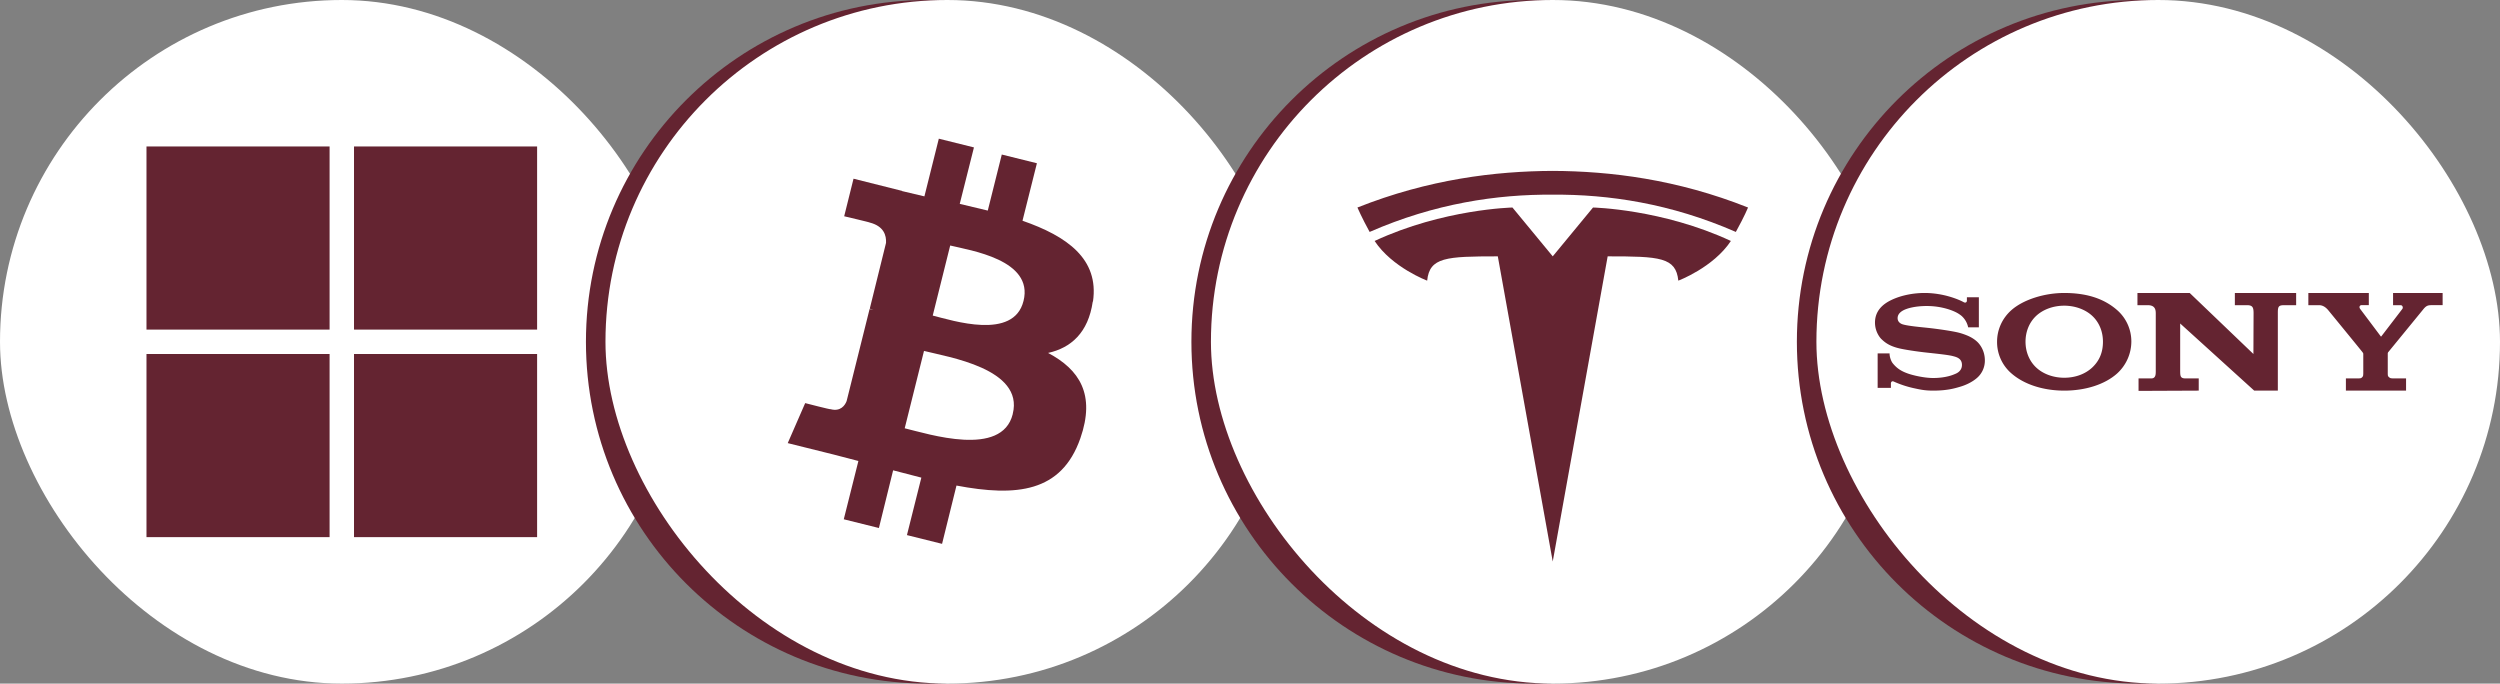
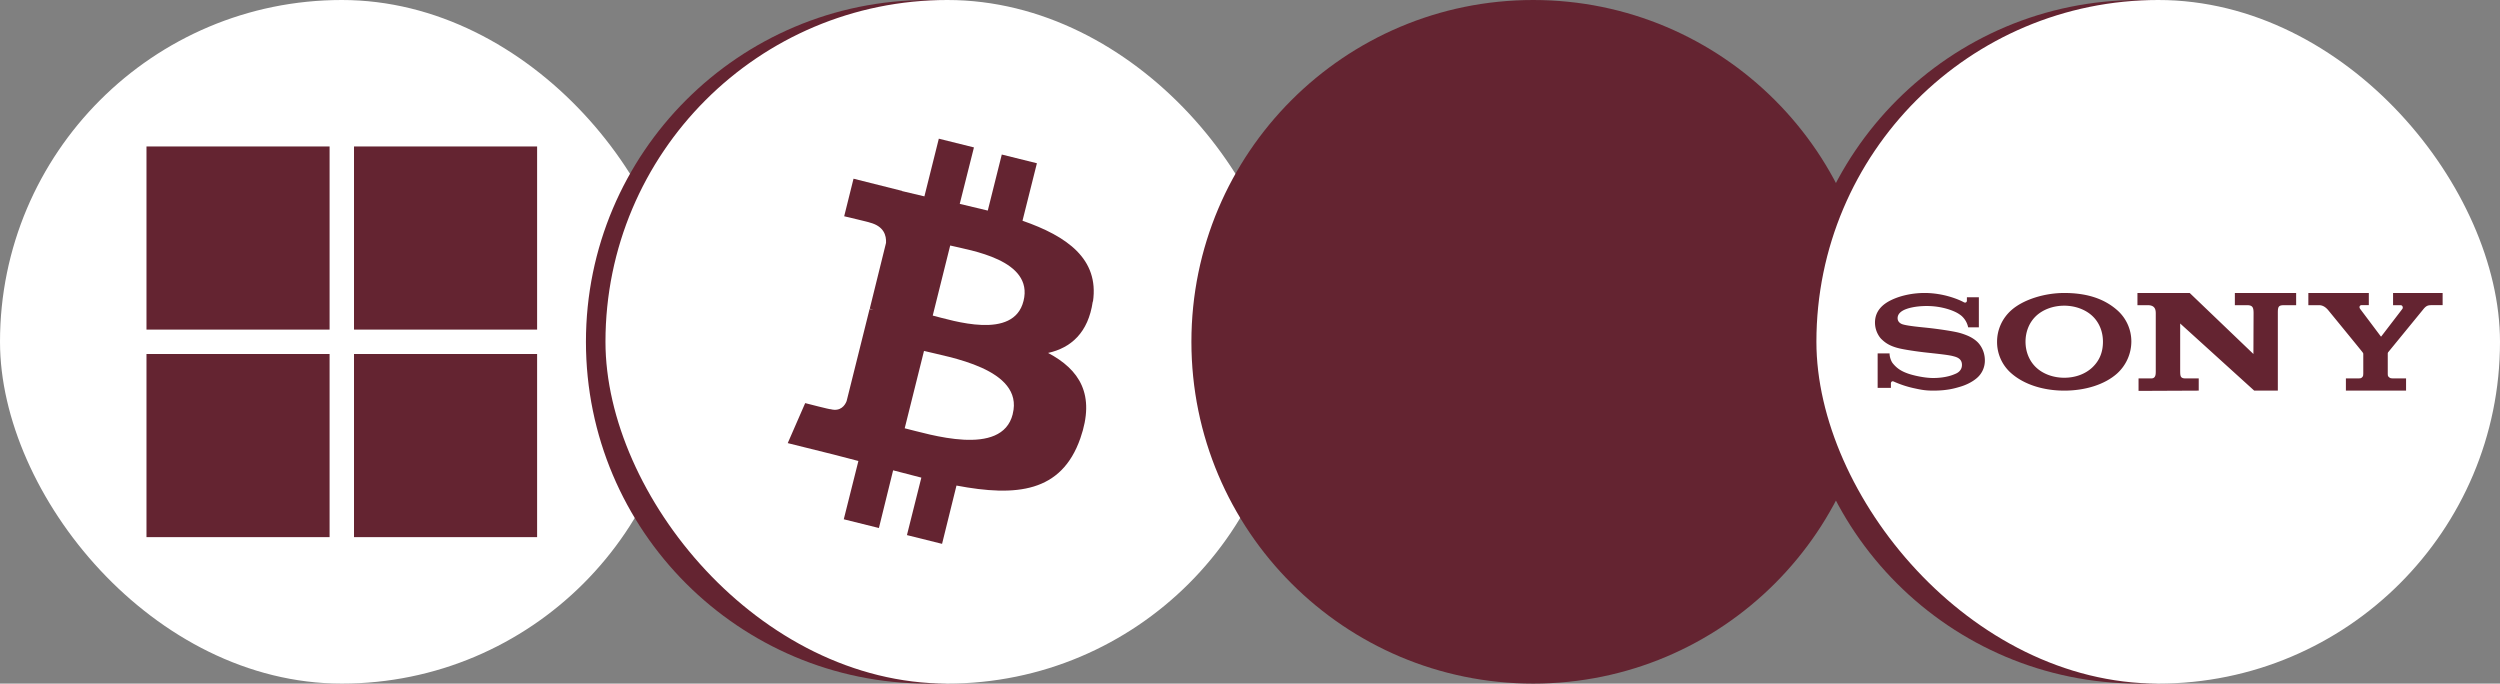
<svg xmlns="http://www.w3.org/2000/svg" width="256" height="70" fill="none">
  <rect width="100%" height="100%" fill="#808080" stroke="none" />
  <g clip-path="url(#clip0_51_1195)">
-     <path d="M0 0h70v70H0V0z" fill="#fff" />
+     <path d="M0 0h70v70H0V0" fill="#fff" />
    <path d="M15 15h18.75v18.75H15V15zm21.25 0H55v18.75H36.25V15zm0 21.25H55V55H36.25V36.25zm-21.25 0h18.75V55H15V36.25z" fill="#642431" />
  </g>
  <circle cx="95" cy="35" r="35" fill="#642431" />
  <g clip-path="url(#clip1_51_1195)">
    <path d="M62 0h70v70H62V0z" fill="#fff" />
    <path d="M111.92 30.88c.644-4.367-2.662-6.696-7.216-8.277l1.475-5.886-3.596-.894-1.435 5.74-2.87-.687 1.454-5.781-3.597-.894-1.476 5.907-2.288-.542v-.02l-4.97-1.248-.957 3.847s2.662.625 2.62.645c1.456.375 1.706 1.331 1.665 2.08l-1.665 6.738.375.125-.395-.084-2.35 9.421c-.166.438-.625 1.102-1.643.831.041.063-2.6-.623-2.6-.623l-1.787 4.097 4.678 1.164 2.558.666-1.498 5.969 3.598.894 1.456-5.907 2.89.749-1.475 5.885 3.597.895 1.476-5.969c6.135 1.164 10.752.708 12.687-4.846 1.559-4.47-.083-7.029-3.307-8.734 2.35-.52 4.117-2.08 4.575-5.262h.021v.001zm-8.215 11.521c-1.102 4.471-8.63 2.038-11.063 1.455l1.976-7.922c2.432.623 10.252 1.809 9.087 6.446v.021zm1.103-11.584c-.999 4.056-7.28 1.997-9.297 1.498L97.3 25.14c2.038.5 8.569 1.456 7.509 5.677z" fill="#642431" />
  </g>
  <circle cx="157" cy="35" r="35" fill="#642431" />
  <g clip-path="url(#clip2_51_1195)">
    <path d="M124 0h70v70h-70V0z" fill="#fff" />
    <path d="M159 57.5l5.625-31.25c5.334 0 6.993.09 7.235 2.488 0 0 3.579-1.34 5.383-4.063-7.042-3.275-14.118-3.425-14.118-3.425l-4.125 5-4.125-5s-7.075.148-14.116 3.425c1.802 2.721 5.382 4.063 5.382 4.063.244-2.4 1.937-2.484 7.234-2.488L159 57.5z" fill="#642431" />
-     <path d="M159 19.934c5.692-.044 12.08.896 18.75 3.816.891-1.613 1.25-2.5 1.25-2.5-7.291-2.898-14.12-3.725-20-3.75-5.881.025-12.709.852-20 3.75 0 0 .455 1.054 1.25 2.5 6.669-2.92 13.057-3.86 18.75-3.816z" fill="#642431" />
  </g>
  <circle cx="219" cy="35" r="35" fill="#642431" />
  <g clip-path="url(#clip3_51_1195)">
    <path d="M186 0h70v70h-70V0z" fill="#fff" />
    <path d="M211.379 40c-2.123 0-4.093-.617-5.408-1.763a4.24 4.24 0 01-1.471-3.245c0-1.193.498-2.376 1.471-3.237 1.222-1.078 3.378-1.754 5.408-1.754 2.247 0 4.045.549 5.42 1.758a4.263 4.263 0 011.451 3.232 4.439 4.439 0 01-1.45 3.247C215.517 39.39 213.507 40 211.379 40l-.001-1.319c1.127 0 2.172-.377 2.902-1.081.725-.7 1.062-1.559 1.062-2.609 0-1.006-.365-1.947-1.062-2.614-.72-.687-1.791-1.075-2.902-1.075-1.115 0-2.186.383-2.907 1.075-.693.667-1.058 1.61-1.058 2.613 0 1.001.368 1.945 1.058 2.61.721.696 1.788 1.081 2.907 1.081l.001 1.319zm-17.635-9.313c1.039-.48 2.262-.687 3.337-.687 1.9.003 3.448.642 3.997.94.217.124.333-.026.333-.141v-.358h1.225v3.075h-1.097a2.149 2.149 0 00-.679-1.172 3.15 3.15 0 00-.689-.425c-.654-.3-1.681-.588-2.895-.583-1.025 0-2.01.197-2.497.513-.308.197-.463.442-.463.732 0 .408.34.575.506.628.55.175 1.925.293 2.719.378.758.083 2.339.3 3.039.48.36.09.8.253 1.08.388.321.156.628.358.88.617.185.192.71.82.71 1.83a2.344 2.344 0 01-.879 1.86c-.508.418-1.134.687-1.64.837-.537.157-1.315.401-2.762.401-.888 0-1.348-.11-2.061-.265a10.434 10.434 0 01-1.985-.663c-.229-.106-.294.118-.294.172v.477h-1.358V36.19h1.221c0 .419.193.842.316.996.492.621 1.021.866 1.524 1.05.435.163 1.633.471 2.629.471 1.35 0 2.1-.356 2.209-.4.109-.045.735-.255.735-.94 0-.687-.594-.815-.947-.907-.445-.117-1.538-.232-2.648-.353-1.119-.12-2.243-.302-2.767-.421-1.176-.265-1.625-.718-1.904-.983.017.018-.639-.607-.639-1.674 0-1.184.785-1.9 1.744-2.34zm47.988 8.043a2.296 2.296 0 01-.312.021h-1.2V40h6.161v-1.25h-1.256a2.11 2.11 0 01-.31-.021c-.121-.041-.246-.138-.284-.24-.025-.064-.025-.23-.025-.27v-1.963c0-.047-.004-.127.041-.185.088-.108 3.414-4.17 3.556-4.347.309-.39.477-.475.887-.475h1.135V30h-5.075v1.25h.765c.216 0 .285.253.185.386-.017.021-2.127 2.78-2.153 2.808-.027.027-.043.02-.062-.009-.02-.03-2.104-2.803-2.104-2.803-.147-.202-.032-.385.14-.385h.746V30h-6.192v1.25h1.097c.479 0 .794.336.973.554.145.175 3.4 4.152 3.48 4.267.072.107.075.127.075.175v1.973c0 .041-.009.228-.025.271a.411.411 0 01-.243.24zm-10.982-2.48L224.225 30h-5.35v1.25h1.052c.762 0 .823.474.823.85v5.85c0 .35.019.801-.465.801h-1.298v1.277L225.15 40v-1.25h-1.356c-.54 0-.538-.256-.544-.8v-4.825L230.831 40h2.419v-8.027c.007-.583.082-.723.662-.723h1.213V30h-6.275v1.25h1.242c.57 0 .667.227.674.775l-.016 4.225z" fill="#642431" />
  </g>
  <defs>
    <clipPath id="clip0_51_1195">
      <rect width="70" height="70" rx="35" fill="#fff" />
    </clipPath>
    <clipPath id="clip1_51_1195">
      <rect x="62" width="70" height="70" rx="35" fill="#fff" />
    </clipPath>
    <clipPath id="clip2_51_1195">
-       <rect x="124" width="70" height="70" rx="35" fill="#fff" />
-     </clipPath>
+       </clipPath>
    <clipPath id="clip3_51_1195">
      <rect x="186" width="70" height="70" rx="35" fill="#fff" />
    </clipPath>
  </defs>
</svg>